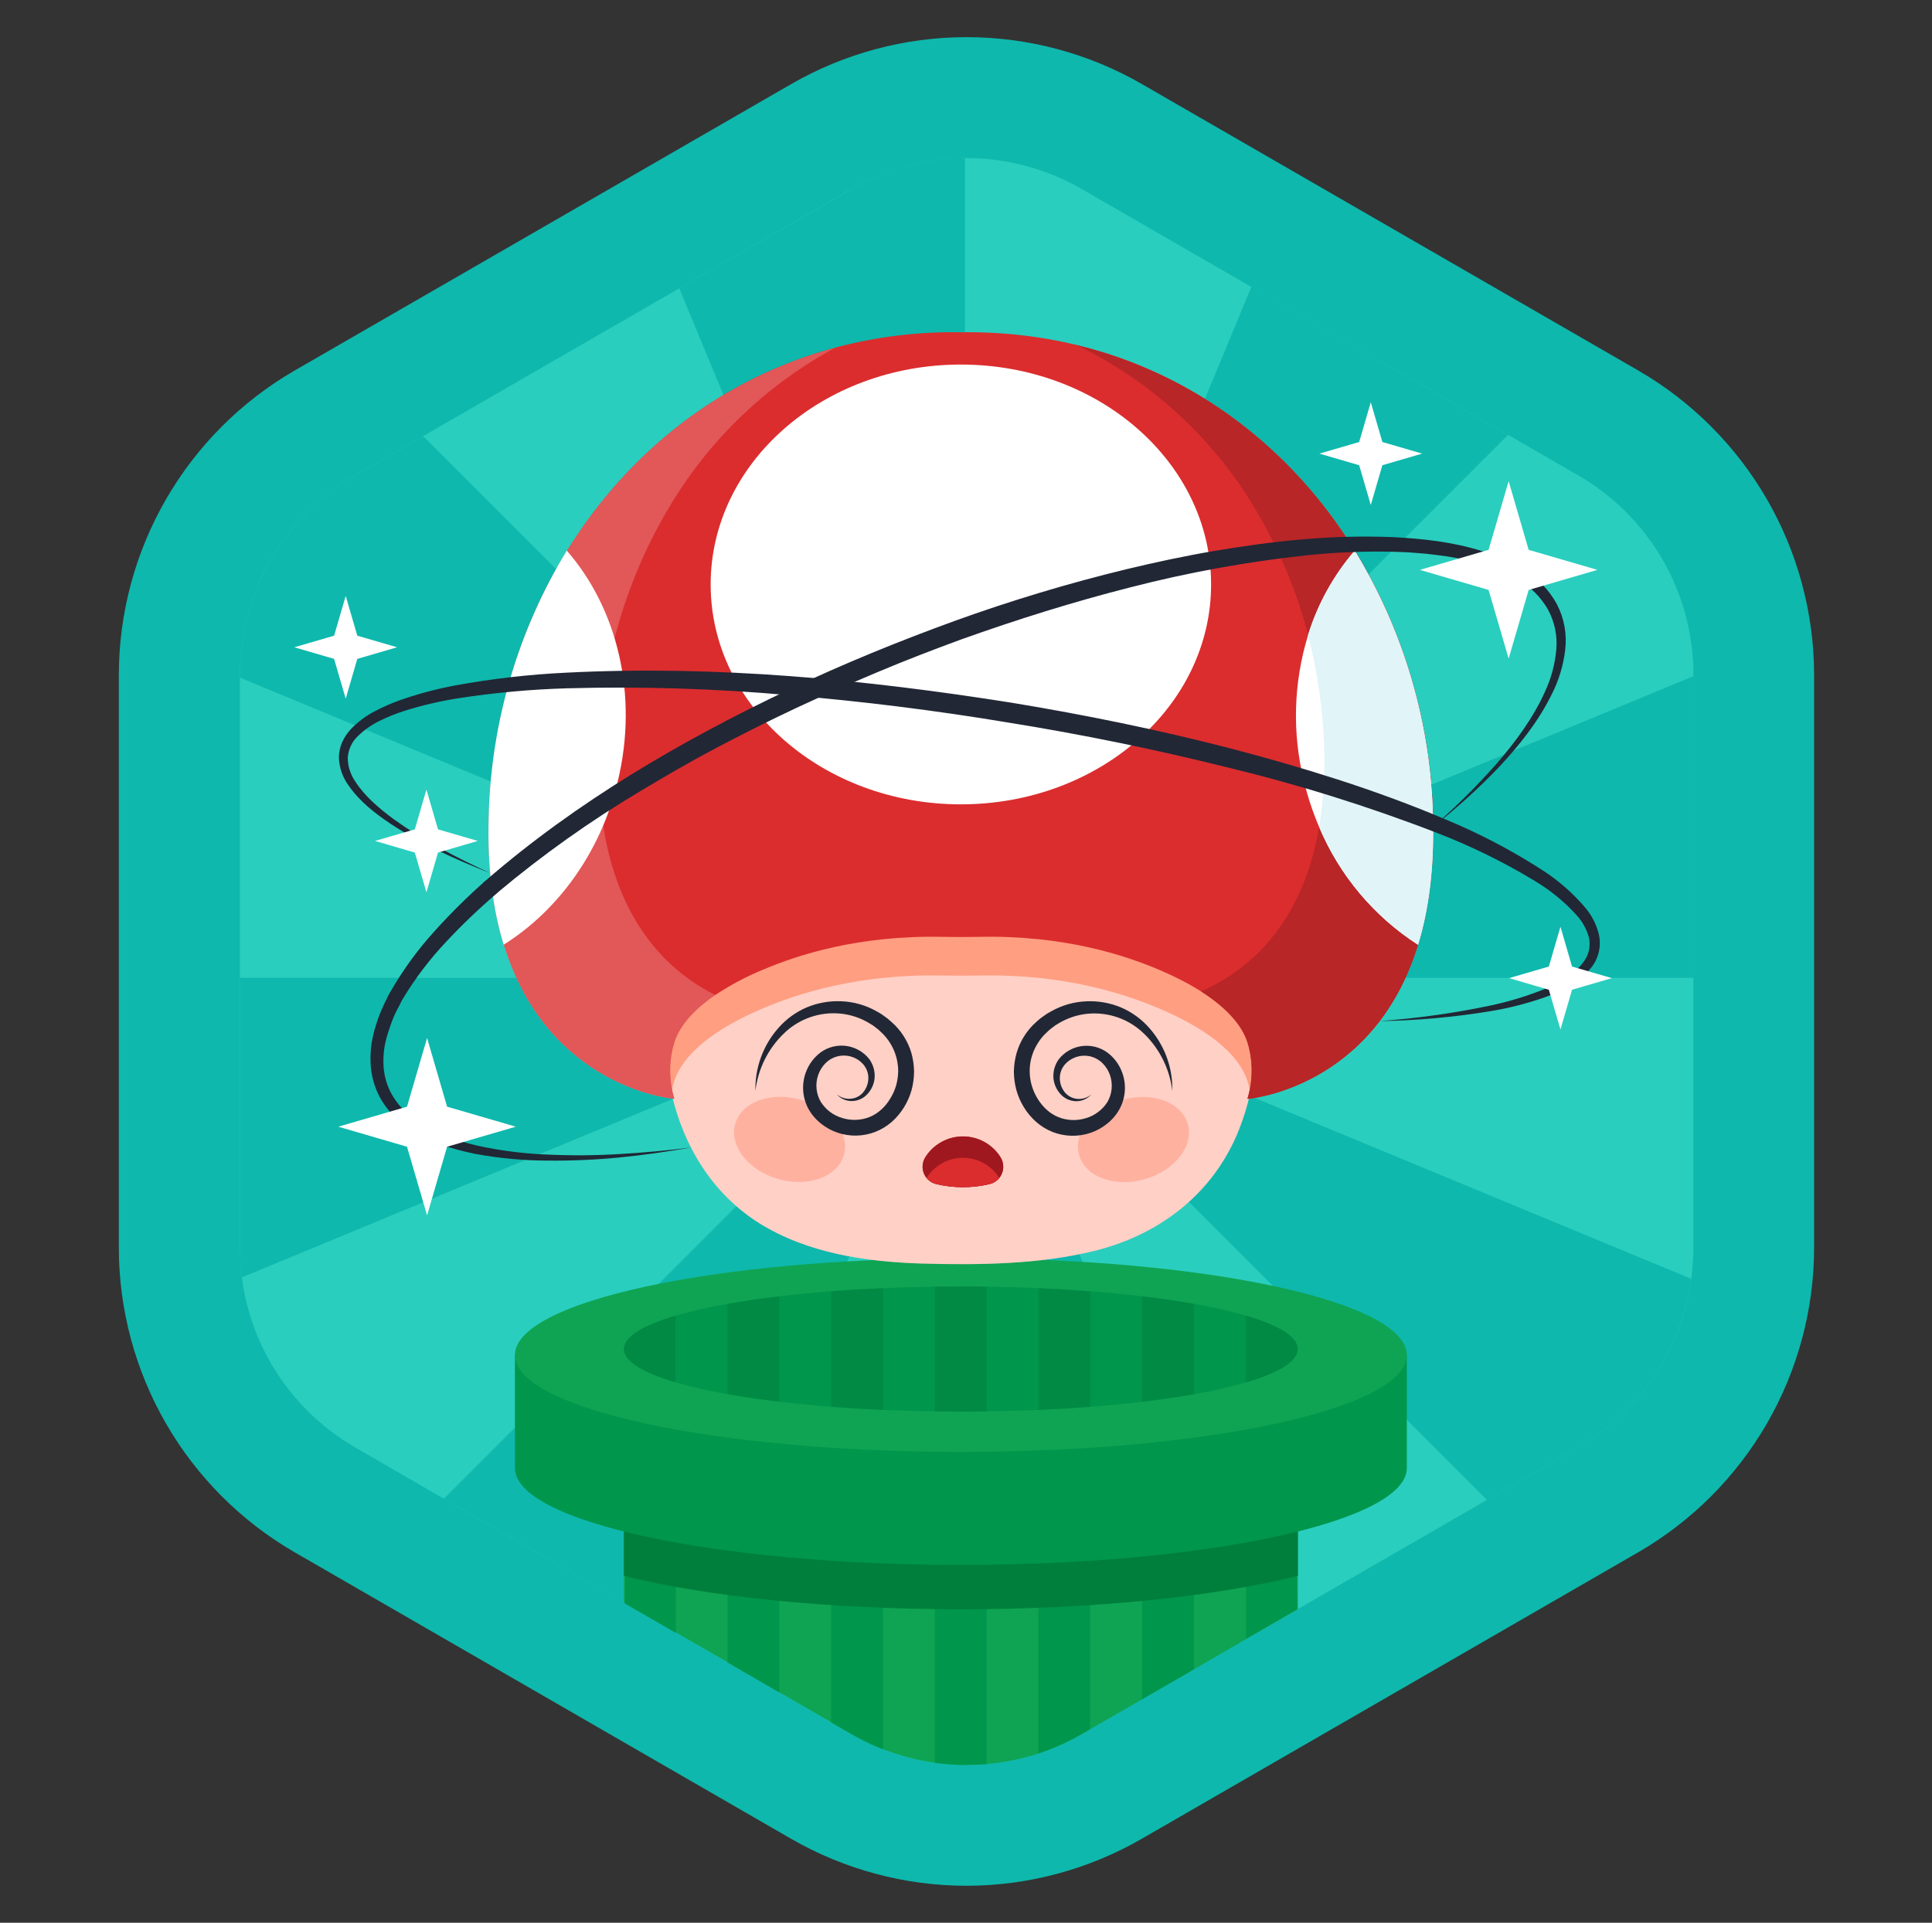
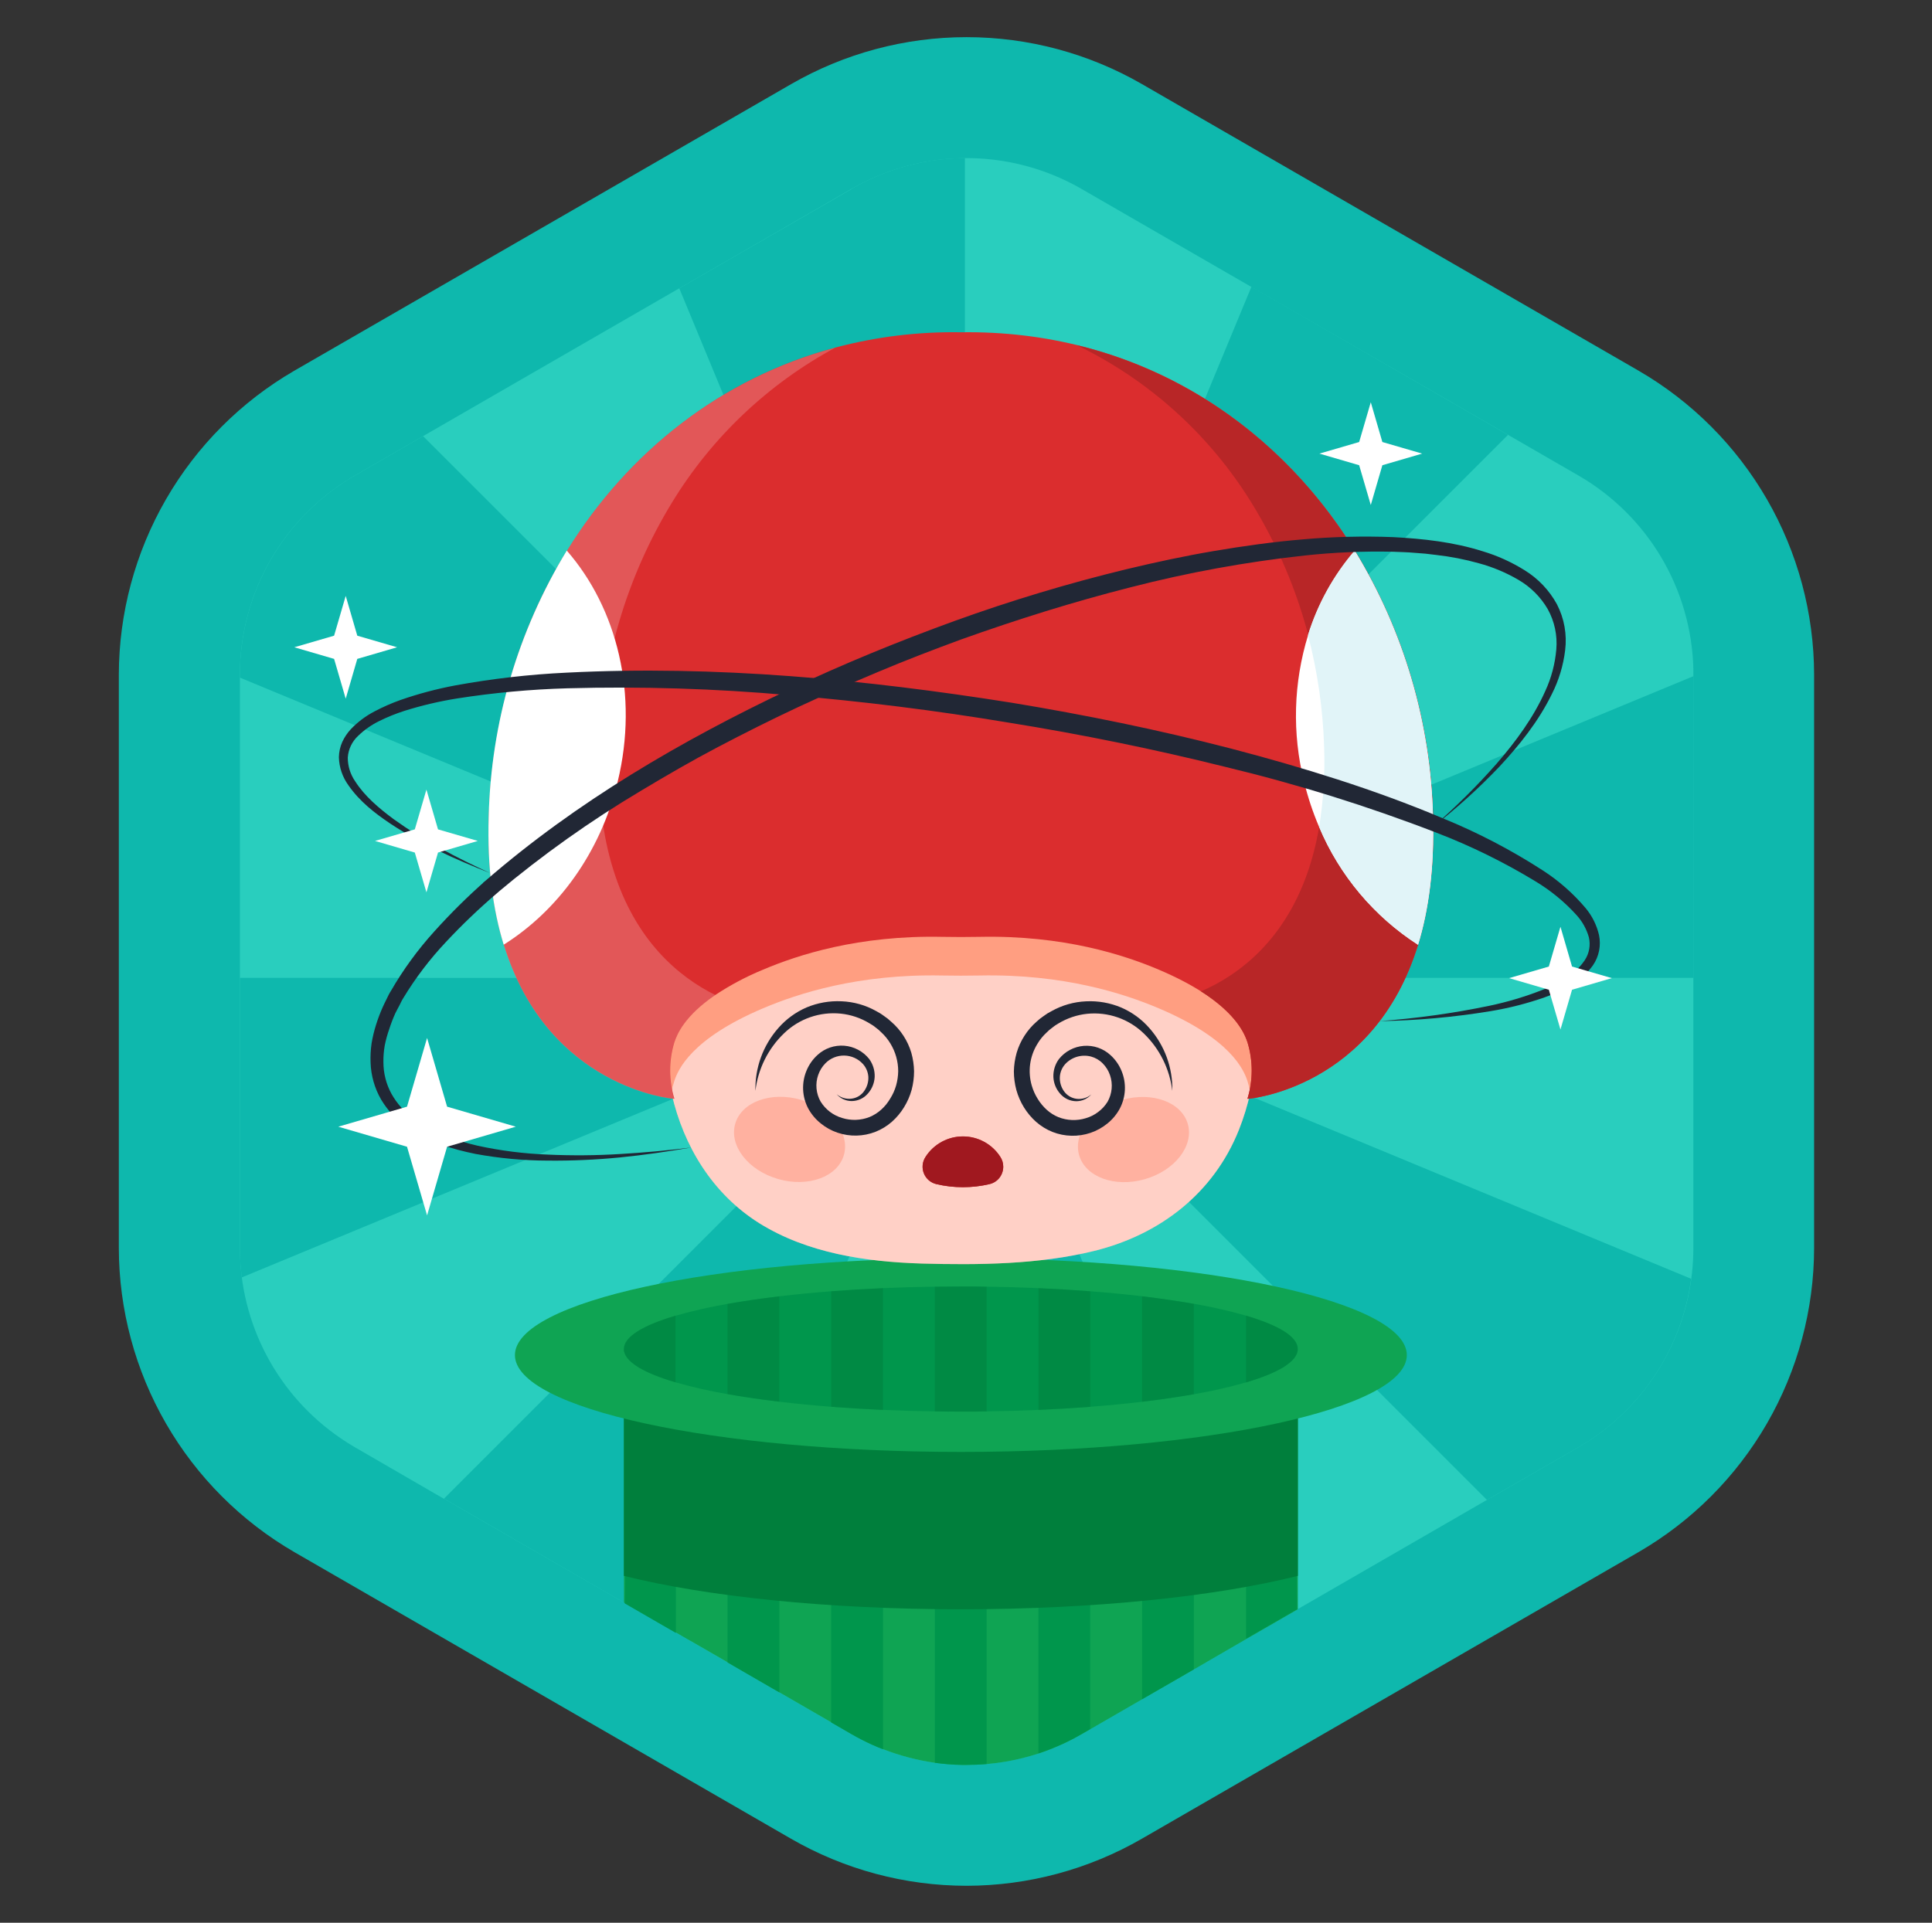
<svg xmlns="http://www.w3.org/2000/svg" width="221" height="220" viewBox="0 0 221 220" fill="none">
  <rect x="0" y="0" width="221" height="220" fill="#333333" stroke="none" />
  <g clip-path="url(#clip0_613_2226)">
    <path d="M110.574 215.769C103.521 215.767 96.593 213.911 90.484 210.386L33.702 177.609C27.596 174.075 22.524 168.999 18.995 162.89C15.466 156.78 13.603 149.851 13.593 142.796V77.204C13.604 70.154 15.465 63.23 18.99 57.125C22.515 51.019 27.579 45.945 33.679 42.409L90.484 9.632C96.589 6.107 103.515 4.251 110.565 4.251C117.615 4.251 124.541 6.107 130.646 9.632L187.428 42.409C193.527 45.945 198.592 51.019 202.117 57.125C205.642 63.23 207.503 70.154 207.514 77.204V142.796C207.503 149.846 205.642 156.77 202.118 162.876C198.593 168.981 193.528 174.055 187.428 177.591L130.646 210.368C124.544 213.896 117.623 215.759 110.574 215.769Z" fill="#0EB8AD" />
    <path d="M193.702 77.204V142.796C193.703 146.61 192.873 150.378 191.269 153.838C188.992 158.771 185.245 162.879 180.54 165.597L177.743 167.213L170.089 171.617L168.076 172.78L165.274 174.4L161.493 176.584L160.524 177.143L159.093 177.969L148.443 184.118L148.369 184.16L145.276 185.946L143.041 187.234L142.658 187.456L142.515 187.539L141.85 187.922L138.157 190.064L137.696 190.337L136.574 190.983L135.821 191.417L135.72 191.477L132.271 193.467L132.054 193.591L130.646 194.404L124.719 197.829L123.999 198.245L123.925 198.286L123.842 198.337L123.74 198.393C123.172 198.72 122.591 199.03 122.004 199.316C121.644 199.491 121.28 199.657 120.915 199.81C120.216 200.118 119.51 200.385 118.796 200.613C118.168 200.821 117.531 201.001 116.894 201.158C116.386 201.282 115.874 201.393 115.361 201.49L115.043 201.546C114.323 201.67 113.593 201.763 112.869 201.827C112.144 201.892 111.359 201.924 110.607 201.924H110.385H110.011C109.485 201.924 108.958 201.892 108.432 201.846C107.906 201.8 107.435 201.753 106.941 201.684C104.913 201.395 102.924 200.875 101.014 200.133C100.598 199.976 100.183 199.801 99.772 199.616C98.975 199.256 98.19 198.854 97.418 198.411L96.827 198.069L95.086 197.063L90.008 194.127L89.168 193.642L88.582 193.305L88.356 193.176L84.958 191.2L83.222 190.194L82.76 189.926L78.966 187.738L78.01 187.188L77.299 186.777L75.305 185.628L72.253 183.864L71.455 183.403L71.372 183.357L69.027 181.999L63.422 178.768L60.519 177.092L59.489 176.501L55.487 174.193L51.272 171.755L50.81 171.492H50.787L49.712 170.873L40.603 165.597C40.059 165.283 39.528 164.95 39.015 164.595C35.455 162.181 32.538 158.933 30.521 155.133C28.504 151.333 27.447 147.098 27.442 142.796V77.204C27.442 77.112 27.442 77.019 27.442 76.927C27.483 72.593 28.596 68.337 30.682 64.537C32.767 60.738 35.76 57.513 39.394 55.151C39.786 54.888 40.193 54.639 40.603 54.403L41.758 53.734L48.396 49.902L59.184 43.674L70.328 37.243L71.824 36.38L77.701 32.987L81.754 30.646L86.02 28.186L86.306 28.02L97.408 21.607C98.591 20.925 99.826 20.337 101.101 19.848C101.595 19.654 102.098 19.479 102.606 19.322C106.096 18.216 109.778 17.849 113.417 18.247C117.056 18.644 120.572 19.797 123.74 21.63L136.615 29.063L138.734 30.286L143.134 32.825L165.934 45.959L166.396 46.232L172.508 49.759L180.55 54.403C184.449 56.654 187.706 59.867 190.009 63.737C192.312 67.606 193.583 72.001 193.702 76.502C193.697 76.738 193.702 76.969 193.702 77.204Z" fill="#29CEBE" />
    <path d="M48.396 49.902L40.603 54.403C36.601 56.713 33.277 60.037 30.966 64.039C28.656 68.042 27.44 72.583 27.442 77.204V77.532L110.376 111.884L48.396 49.902ZM27.442 111.884V142.814C27.442 143.934 27.515 145.051 27.659 146.161L110.376 111.902L27.442 111.884ZM50.787 171.474L78.947 187.742L110.362 111.884L50.787 171.474ZM110.376 111.884V201.906C115.064 201.945 119.676 200.729 123.736 198.383L141.869 187.913L110.376 111.884ZM110.376 111.884L170.089 171.617L180.522 165.615C184.009 163.602 186.988 160.816 189.229 157.47C191.47 154.125 192.913 150.309 193.448 146.318L110.376 111.884ZM110.376 111.884H193.702V77.371L110.376 111.884ZM143.152 32.803L110.376 111.884L172.499 49.759L143.152 32.803ZM97.45 21.608L77.701 32.987L110.376 111.884V18.08C105.82 18.111 101.352 19.327 97.408 21.608H97.45Z" fill="#0EB8AD" />
    <path d="M148.461 155.048V184.132L148.387 184.174L145.294 185.96L143.06 187.248L142.677 187.47L142.534 187.553L141.869 187.936L138.176 190.078L137.714 190.351L136.592 190.997L135.84 191.431L135.738 191.491L132.29 193.481L132.073 193.605L130.665 194.418L124.737 197.843L124.017 198.259L123.943 198.3L123.86 198.351L123.759 198.406C123.191 198.734 122.609 199.043 122.023 199.33C121.663 199.505 121.298 199.671 120.933 199.824C120.235 200.131 119.528 200.399 118.814 200.627C118.187 200.835 117.55 201.015 116.913 201.172C116.405 201.296 115.892 201.407 115.38 201.504L115.061 201.559C114.341 201.684 113.612 201.776 112.887 201.841C112.162 201.906 111.377 201.938 110.625 201.938H110.403H110.029C109.503 201.938 108.977 201.906 108.451 201.86C107.924 201.813 107.454 201.767 106.96 201.698C104.931 201.409 102.942 200.888 101.032 200.147C100.617 199.99 100.201 199.814 99.79 199.63C98.993 199.27 98.208 198.868 97.436 198.425L96.845 198.083L95.105 197.077L90.027 194.141L89.186 193.656L88.6 193.319L88.374 193.19L84.958 191.2L83.222 190.194L82.76 189.926L78.966 187.738L78.01 187.188L77.299 186.777L75.305 185.628L72.253 183.864L71.455 183.403L71.372 183.357V155.048H148.461Z" fill="#0FA453" />
    <path d="M135.641 159.683L134.686 159.835L134.201 159.909L133.707 159.983L132.696 160.126H136.569V159.526L135.641 159.683ZM148.341 180.337C148.323 178.644 148.301 176.952 148.276 175.259C148.209 170.95 148.122 166.663 148.018 162.397L147.962 160.089C147.926 158.59 147.885 157.094 147.842 155.602C147.842 155.403 147.842 155.209 147.842 155.011H142.534V187.502L142.677 187.419L143.06 187.197L145.294 185.909L148.387 184.123C148.372 182.87 148.356 181.608 148.341 180.337ZM134.686 159.835L134.201 159.909L133.707 159.983L132.696 160.126H136.569V159.526L135.646 159.683L134.686 159.835ZM135.641 159.683L134.686 159.835L134.201 159.909L133.707 159.983L132.696 160.126H136.569V159.526L135.641 159.683ZM130.642 155.066V194.422L132.05 193.61L132.267 193.485L135.715 191.495L135.817 191.435L136.569 191.001V155.048L130.642 155.066ZM118.787 155.066V200.622C119.501 200.388 120.207 200.12 120.906 199.819C121.27 199.666 121.635 199.5 121.995 199.325C122.581 199.048 123.163 198.739 123.731 198.402L123.832 198.346L123.916 198.295L123.989 198.254L124.71 197.838V155.048L118.787 155.066ZM106.932 155.066V201.693C107.426 201.762 107.924 201.813 108.423 201.855C108.922 201.896 109.475 201.929 110.002 201.933H110.376H110.597C111.35 201.933 112.107 201.901 112.859 201.836V155.048L106.932 155.066ZM95.077 155.066V197.077L96.817 198.083L97.408 198.425C98.178 198.868 98.962 199.269 99.763 199.63C100.173 199.814 100.589 199.99 101.004 200.147V155.048L95.077 155.066ZM83.222 155.066V190.216L84.958 191.223L88.337 193.176L88.563 193.305L89.15 193.642V155.048L83.222 155.066ZM72.004 155.066C72.004 155.265 72.004 155.459 72.004 155.657C71.963 157.148 71.921 158.644 71.889 160.144C71.889 160.906 71.847 161.668 71.829 162.453C71.727 166.706 71.642 170.993 71.575 175.314C71.547 176.995 71.524 178.687 71.506 180.392C71.506 181.411 71.493 182.434 71.469 183.462L72.267 183.924L75.319 185.688L77.313 186.837V155.048L72.004 155.066Z" fill="#00964C" />
    <path d="M148.461 160.126V180.309C139.108 182.65 125.305 184.132 109.914 184.132C94.523 184.132 80.72 182.65 71.367 180.309V160.126H148.461Z" fill="#007F3C" />
-     <path d="M58.903 155.048V167.974C58.903 174.095 81.74 179.053 109.914 179.053C138.088 179.053 160.925 174.095 160.925 167.974V155.048H58.903Z" fill="#00964C" />
    <path d="M109.914 166.127C138.087 166.127 160.925 161.167 160.925 155.048C160.925 148.929 138.087 143.968 109.914 143.968C81.741 143.968 58.903 148.929 58.903 155.048C58.903 161.167 81.741 166.127 109.914 166.127Z" fill="#0FA453" />
    <path d="M148.461 154.355C148.461 155.74 146.291 157.065 142.534 158.173C140.571 158.729 138.58 159.181 136.569 159.526C134.755 159.844 132.77 160.135 130.642 160.389C128.767 160.611 126.787 160.804 124.714 160.961C122.812 161.109 120.832 161.229 118.787 161.317C116.862 161.405 114.881 161.46 112.859 161.488C111.884 161.488 110.902 161.495 109.914 161.511C108.926 161.526 107.932 161.518 106.932 161.488C104.91 161.46 102.929 161.405 101.004 161.317C98.959 161.229 96.979 161.109 95.077 160.961C93.004 160.8 91.024 160.606 89.15 160.384C87.021 160.13 85.036 159.84 83.222 159.516C81.225 159.174 79.248 158.725 77.299 158.173C73.541 157.065 71.372 155.759 71.372 154.355C71.372 152.952 73.541 151.646 77.299 150.538C79.248 149.984 81.225 149.534 83.222 149.19C85.036 148.866 87.021 148.576 89.15 148.322C91.024 148.1 93.004 147.906 95.077 147.745C96.979 147.597 98.959 147.477 101.004 147.389C102.929 147.301 104.91 147.246 106.932 147.218C107.92 147.218 108.914 147.211 109.914 147.195C110.914 147.18 111.896 147.188 112.859 147.218C114.881 147.246 116.862 147.301 118.787 147.389C120.832 147.477 122.812 147.597 124.714 147.745C126.787 147.902 128.767 148.095 130.642 148.317C132.77 148.571 134.755 148.862 136.569 149.18C138.58 149.525 140.571 149.977 142.534 150.533C146.291 151.646 148.461 152.952 148.461 154.355Z" fill="#00964C" />
-     <path opacity="0.5" d="M142.534 150.538V158.173L142.88 158.067L143.222 157.961C143.609 157.841 143.979 157.712 144.33 157.582C144.579 157.495 144.819 157.398 145.045 157.305C145.271 157.213 145.401 157.158 145.571 157.079C145.659 157.042 145.742 157.005 145.821 156.964C145.982 156.89 146.139 156.811 146.282 156.733L146.707 156.497C146.878 156.396 147.035 156.294 147.169 156.188C147.241 156.14 147.31 156.087 147.376 156.031C147.446 155.98 147.51 155.925 147.57 155.874C147.616 155.842 147.658 155.805 147.695 155.763L147.824 155.639C147.87 155.593 147.916 155.542 147.958 155.491C148.001 155.444 148.041 155.395 148.078 155.343C148.147 155.25 148.209 155.151 148.263 155.048C148.293 154.993 148.319 154.936 148.341 154.877C148.364 154.822 148.382 154.764 148.397 154.706C148.397 154.655 148.42 154.609 148.429 154.559C148.433 154.494 148.433 154.429 148.429 154.365C148.461 152.952 146.292 151.646 142.534 150.538ZM130.642 148.322V160.389C131.344 160.306 132.027 160.218 132.696 160.126L133.707 159.983L134.201 159.909L134.686 159.835L135.641 159.683L136.565 159.526V149.19C134.755 148.867 132.77 148.576 130.642 148.322ZM118.787 147.398V161.322C120.832 161.234 122.812 161.114 124.714 160.966V147.749C122.812 147.602 120.832 147.482 118.787 147.394V147.398ZM109.914 147.205C108.911 147.205 107.917 147.212 106.932 147.228V161.492C107.92 161.492 108.914 161.5 109.914 161.515C110.914 161.531 111.896 161.523 112.86 161.492V147.228C111.884 147.209 110.902 147.2 109.914 147.2V147.205ZM95.077 147.754V160.961C96.979 161.109 98.96 161.229 101.005 161.317V147.394C98.96 147.482 96.979 147.602 95.077 147.749V147.754ZM83.222 149.19V159.512C84.45 159.729 85.757 159.937 87.132 160.121C87.788 160.214 88.462 160.297 89.15 160.38V148.326C87.022 148.58 85.037 148.871 83.222 149.19ZM71.367 154.351C71.363 154.415 71.363 154.48 71.367 154.545C71.367 154.595 71.367 154.642 71.4 154.692C71.414 154.751 71.432 154.808 71.455 154.863C71.477 154.922 71.504 154.979 71.534 155.034C71.587 155.137 71.649 155.236 71.718 155.329C71.756 155.381 71.796 155.43 71.838 155.477C71.88 155.528 71.926 155.579 71.972 155.625L72.101 155.75C72.138 155.791 72.18 155.828 72.226 155.86C72.286 155.911 72.351 155.967 72.42 156.017C72.486 156.073 72.556 156.126 72.628 156.174C72.775 156.28 72.932 156.382 73.089 156.484L73.514 156.719C73.662 156.797 73.819 156.876 73.976 156.95C74.054 156.991 74.137 157.028 74.225 157.065C74.396 157.144 74.571 157.218 74.751 157.291C74.931 157.365 75.213 157.481 75.467 157.568C75.817 157.698 76.187 157.827 76.575 157.947L76.916 158.053L77.262 158.159V150.538C73.537 151.646 71.367 152.952 71.367 154.355V154.351Z" fill="#007F3C" />
+     <path opacity="0.5" d="M142.534 150.538V158.173L142.88 158.067L143.222 157.961C143.609 157.841 143.979 157.712 144.33 157.582C144.579 157.495 144.819 157.398 145.045 157.305C145.271 157.213 145.401 157.158 145.571 157.079C145.659 157.042 145.742 157.005 145.821 156.964C145.982 156.89 146.139 156.811 146.282 156.733L146.707 156.497C146.878 156.396 147.035 156.294 147.169 156.188C147.241 156.14 147.31 156.087 147.376 156.031C147.446 155.98 147.51 155.925 147.57 155.874C147.616 155.842 147.658 155.805 147.695 155.763L147.824 155.639C147.87 155.593 147.916 155.542 147.958 155.491C148.001 155.444 148.041 155.395 148.078 155.343C148.147 155.25 148.209 155.151 148.263 155.048C148.293 154.993 148.319 154.936 148.341 154.877C148.364 154.822 148.382 154.764 148.397 154.706C148.397 154.655 148.42 154.609 148.429 154.559C148.433 154.494 148.433 154.429 148.429 154.365C148.461 152.952 146.292 151.646 142.534 150.538ZM130.642 148.322V160.389C131.344 160.306 132.027 160.218 132.696 160.126L133.707 159.983L134.201 159.909L134.686 159.835L135.641 159.683L136.565 159.526V149.19C134.755 148.867 132.77 148.576 130.642 148.322ZM118.787 147.398V161.322C120.832 161.234 122.812 161.114 124.714 160.966V147.749C122.812 147.602 120.832 147.482 118.787 147.394V147.398ZM109.914 147.205C108.911 147.205 107.917 147.212 106.932 147.228V161.492C107.92 161.492 108.914 161.5 109.914 161.515C110.914 161.531 111.896 161.523 112.86 161.492V147.228C111.884 147.209 110.902 147.2 109.914 147.2V147.205ZM95.077 147.754V160.961C96.979 161.109 98.96 161.229 101.005 161.317V147.394C98.96 147.482 96.979 147.602 95.077 147.749V147.754ZM83.222 149.19V159.512C84.45 159.729 85.757 159.937 87.132 160.121C87.788 160.214 88.462 160.297 89.15 160.38V148.326C87.022 148.58 85.037 148.871 83.222 149.19ZM71.367 154.351C71.363 154.415 71.363 154.48 71.367 154.545C71.367 154.595 71.367 154.642 71.4 154.692C71.414 154.751 71.432 154.808 71.455 154.863C71.477 154.922 71.504 154.979 71.534 155.034C71.587 155.137 71.649 155.236 71.718 155.329C71.756 155.381 71.796 155.43 71.838 155.477C71.88 155.528 71.926 155.579 71.972 155.625L72.101 155.75C72.138 155.791 72.18 155.828 72.226 155.86C72.286 155.911 72.351 155.967 72.42 156.017C72.486 156.073 72.556 156.126 72.628 156.174C72.775 156.28 72.932 156.382 73.089 156.484L73.514 156.719C73.662 156.797 73.819 156.876 73.976 156.95C74.054 156.991 74.137 157.028 74.225 157.065C74.396 157.144 74.571 157.218 74.751 157.291C74.931 157.365 75.213 157.481 75.467 157.568C75.817 157.698 76.187 157.827 76.575 157.947L76.916 158.053L77.262 158.159V150.538C73.537 151.646 71.367 152.952 71.367 154.355V154.351" fill="#007F3C" />
    <path d="M143.023 125.008C142.703 126.465 142.267 127.893 141.717 129.278C138.822 136.54 132.673 141.281 125.162 143.128C118.847 144.688 111.876 144.753 105.413 144.573C99.024 144.374 92.358 143.391 86.851 139.956C81.537 136.619 78.204 131.185 76.833 125.161L76.805 125.036C75.769 120.031 75.719 114.872 76.658 109.847C82.797 98.615 96.143 97.503 104.153 97.965C107.997 98.187 111.85 98.187 115.694 97.965C123.703 97.503 137.049 98.615 143.189 109.847C144.034 111.389 143.803 114.427 143.849 116.098C143.94 119.091 143.663 122.083 143.023 125.008Z" fill="#FFB1A0" />
    <path opacity="0.4" d="M143.023 125.008C142.703 126.465 142.267 127.893 141.717 129.278C138.822 136.54 132.673 141.281 125.162 143.128C118.847 144.688 111.876 144.753 105.413 144.573C99.024 144.374 92.358 143.391 86.851 139.956C81.537 136.619 78.204 131.185 76.833 125.161L76.805 125.036C75.769 120.031 75.719 114.872 76.658 109.847C82.797 98.615 96.143 97.503 104.153 97.965C107.997 98.187 111.85 98.187 115.694 97.965C123.703 97.503 137.049 98.615 143.189 109.847C144.034 111.389 143.803 114.427 143.849 116.098C143.94 119.091 143.663 122.083 143.023 125.008Z" fill="white" />
    <path d="M143.023 125.008C142.946 124.555 142.834 124.109 142.691 123.674C142.266 122.399 140.789 118.863 132.535 115.364C128.592 113.693 121.663 111.417 112.052 111.616C110.625 111.643 109.203 111.643 107.777 111.616C98.165 111.417 91.236 113.693 87.294 115.364C79.04 118.863 77.562 122.399 77.138 123.674C76.994 124.105 76.883 124.546 76.805 124.994C75.769 119.989 75.719 114.83 76.658 109.806C82.797 98.574 96.143 97.462 104.153 97.923C107.997 98.146 111.85 98.146 115.694 97.923C123.703 97.462 137.049 98.574 143.189 109.806C144.034 111.348 143.803 114.385 143.849 116.056C143.944 119.063 143.666 122.069 143.023 125.008Z" fill="#FF9E81" />
    <path d="M162.209 108.102C157.163 124.528 142.852 125.714 142.852 125.714H142.695C143.342 123.609 143.342 121.357 142.695 119.251C142.271 117.977 140.793 114.441 132.539 110.942C128.597 109.27 121.668 106.994 112.056 107.193C110.63 107.221 109.208 107.221 107.781 107.193C98.17 106.994 91.241 109.27 87.298 110.942C85.39 111.725 83.562 112.693 81.842 113.832C78.301 116.241 77.447 118.333 77.142 119.251C76.496 121.357 76.496 123.609 77.142 125.714H76.985C76.985 125.714 62.675 124.528 57.629 108.089C56.415 104.141 55.731 99.317 55.911 93.417C56.04 88.967 56.638 84.543 57.693 80.219C57.758 79.951 57.823 79.688 57.897 79.42C59.059 74.887 60.751 70.507 62.938 66.369C62.961 66.338 62.979 66.304 62.993 66.267C63.279 65.732 63.575 65.196 63.875 64.665C64.175 64.135 64.521 63.548 64.863 62.999C71.834 51.721 82.497 43.254 95.552 39.769C100.239 38.522 105.075 37.934 109.923 38.019C129.525 37.728 145.599 47.815 154.984 62.999C160.582 72.179 163.668 82.669 163.935 93.417C164.088 99.331 163.423 104.141 162.209 108.102Z" fill="#DB2D2E" />
    <path d="M162.209 108.103C157.163 124.528 142.852 125.715 142.852 125.715H142.695C143.341 123.609 143.341 121.357 142.695 119.251C142.372 118.282 141.44 116.02 137.382 113.43C141.536 111.639 147.192 107.636 149.906 98.814C151.009 95.222 151.633 90.828 151.471 85.454C151.22 75.675 148.407 66.133 143.314 57.782C138.501 49.867 131.501 43.513 123.159 39.487C136.731 42.783 147.806 51.407 154.975 63.031C160.572 72.211 163.659 82.701 163.926 93.45C164.088 99.331 163.423 104.142 162.209 108.103Z" fill="#B82627" />
    <path opacity="0.2" d="M68.528 85.782C68.367 91.271 68.99 95.763 70.13 99.428C72.669 107.692 77.719 111.814 81.828 113.85C78.287 116.26 77.433 118.351 77.128 119.27C76.482 121.376 76.482 123.627 77.128 125.733H76.972C76.972 125.733 62.661 124.547 57.615 108.107C56.401 104.16 55.718 99.336 55.898 93.436C56.026 88.986 56.624 84.562 57.679 80.237C57.744 79.97 57.809 79.707 57.883 79.439C59.061 74.911 60.752 70.532 62.924 66.388C62.947 66.357 62.965 66.323 62.979 66.286C63.265 65.751 63.561 65.215 63.861 64.684C64.161 64.153 64.507 63.567 64.849 63.018C71.82 51.74 82.483 43.273 95.539 39.787C87.853 43.936 81.407 50.052 76.861 57.51C71.657 66.043 68.784 75.791 68.528 85.782Z" fill="white" />
-     <path d="M109.914 92.032C125.721 92.032 138.536 80.768 138.536 66.872C138.536 52.977 125.721 41.712 109.914 41.712C94.107 41.712 81.292 52.977 81.292 66.872C81.292 80.768 94.107 92.032 109.914 92.032Z" fill="white" />
    <path d="M70.656 89.438C68.671 97.609 63.787 104.211 57.62 108.089C56.405 104.142 55.722 99.317 55.902 93.418C56.164 82.671 59.244 72.181 64.835 62.999C70.592 69.596 73.08 79.48 70.656 89.438Z" fill="white" />
    <path d="M162.209 108.102C157.164 104.853 153.22 100.154 150.894 94.622C150.178 92.949 149.602 91.22 149.172 89.452C147.792 83.918 147.952 78.111 149.634 72.661C150.733 69.114 152.549 65.829 154.97 63.013C160.568 72.193 163.654 82.682 163.921 93.431C164.088 99.331 163.423 104.141 162.209 108.102Z" fill="white" />
    <path d="M114.761 133.494C114.76 133.967 114.598 134.427 114.3 134.795C114.015 135.144 113.621 135.388 113.182 135.488C111.188 135.956 109.111 135.956 107.117 135.488C106.795 135.413 106.497 135.262 106.247 135.048C105.997 134.833 105.802 134.561 105.68 134.255C105.557 133.949 105.511 133.618 105.544 133.29C105.577 132.962 105.689 132.647 105.87 132.372C106.329 131.653 106.962 131.062 107.71 130.652C108.458 130.242 109.297 130.027 110.149 130.027C111.002 130.027 111.841 130.242 112.589 130.652C113.337 131.062 113.97 131.653 114.429 132.372C114.647 132.705 114.762 133.095 114.761 133.494Z" fill="#DB2D2E" />
    <path d="M114.761 133.494C114.76 133.967 114.598 134.427 114.3 134.795C114.015 135.144 113.621 135.388 113.182 135.488C111.188 135.956 109.111 135.956 107.117 135.488C106.795 135.413 106.497 135.262 106.247 135.048C105.997 134.833 105.802 134.561 105.68 134.255C105.557 133.949 105.511 133.618 105.544 133.29C105.577 132.962 105.689 132.647 105.87 132.372C106.329 131.653 106.962 131.062 107.71 130.652C108.458 130.242 109.297 130.027 110.149 130.027C111.002 130.027 111.841 130.242 112.589 130.652C113.337 131.062 113.97 131.653 114.429 132.372C114.647 132.705 114.762 133.095 114.761 133.494Z" fill="#A0181F" />
-     <path d="M114.295 134.781C114.01 135.13 113.617 135.373 113.178 135.474C111.183 135.942 109.107 135.942 107.112 135.474C106.673 135.373 106.28 135.13 105.995 134.781C106.434 134.075 107.046 133.493 107.773 133.089C108.5 132.685 109.318 132.473 110.15 132.473C110.981 132.473 111.799 132.685 112.526 133.089C113.253 133.493 113.865 134.075 114.304 134.781H114.295Z" fill="#DB2D2E" />
    <path d="M162.209 108.103C157.164 104.853 153.22 100.154 150.894 94.622C151.387 91.602 151.579 88.54 151.466 85.482C151.334 81.151 150.714 76.849 149.62 72.657C150.719 69.109 152.535 65.825 154.956 63.008C160.554 72.188 163.641 82.678 163.908 93.427C164.088 99.331 163.423 104.142 162.209 108.103Z" fill="#E1F4F8" />
    <path d="M157.805 116.836C162.031 116.526 166.231 115.939 170.38 115.077C172.435 114.645 174.45 114.043 176.404 113.276C177.371 112.899 178.299 112.427 179.174 111.868C180.017 111.357 180.738 110.669 181.288 109.851C181.538 109.47 181.707 109.043 181.786 108.594C181.866 108.146 181.853 107.686 181.75 107.243C181.488 106.31 181.014 105.451 180.365 104.732C178.988 103.206 177.392 101.893 175.629 100.835C172.046 98.657 168.277 96.803 164.365 95.296C156.49 92.25 148.421 89.731 140.212 87.757C132.013 85.716 123.731 84.024 115.366 82.679C107.029 81.288 98.642 80.24 90.207 79.535C81.792 78.784 73.34 78.523 64.895 78.755C60.689 78.875 56.495 79.26 52.339 79.909C50.276 80.235 48.241 80.713 46.249 81.34C45.271 81.654 44.318 82.04 43.397 82.494C42.499 82.931 41.676 83.508 40.959 84.202C40.27 84.846 39.849 85.727 39.782 86.668C39.777 87.639 40.07 88.588 40.622 89.387C41.707 91.095 43.346 92.475 45.022 93.721C46.736 94.953 48.53 96.07 50.39 97.068C52.237 98.084 54.153 99.021 56.082 99.903C52.135 98.352 48.234 96.607 44.657 94.243C42.884 93.052 41.148 91.713 39.87 89.871C39.181 88.932 38.795 87.804 38.766 86.64C38.775 86.036 38.907 85.441 39.154 84.89C39.401 84.355 39.731 83.863 40.133 83.431C40.911 82.615 41.819 81.931 42.819 81.409C43.786 80.897 44.789 80.456 45.82 80.089C47.858 79.382 49.946 78.826 52.066 78.427C56.277 77.655 60.535 77.166 64.812 76.964C81.893 76.101 98.932 77.739 115.74 80.408C124.142 81.793 132.498 83.496 140.747 85.633C144.874 86.709 148.974 87.882 153.031 89.193C157.089 90.504 161.11 91.963 165.034 93.624C169.015 95.247 172.835 97.238 176.446 99.57C178.293 100.76 179.953 102.218 181.372 103.896C182.118 104.79 182.645 105.846 182.909 106.98C183.034 107.576 183.036 108.192 182.917 108.789C182.797 109.387 182.557 109.954 182.212 110.456C181.543 111.383 180.681 112.154 179.687 112.718C178.745 113.273 177.753 113.737 176.723 114.103C174.699 114.814 172.617 115.347 170.5 115.695C166.302 116.388 162.059 116.769 157.805 116.836Z" fill="#212735" />
    <path d="M163.945 94.576C166.509 92.35 168.922 89.957 171.169 87.411C173.38 84.863 175.412 82.107 176.769 79.055C177.46 77.557 177.884 75.949 178.025 74.305C178.164 72.703 177.822 71.095 177.041 69.689C176.233 68.304 175.08 67.153 173.694 66.346C172.28 65.518 170.762 64.881 169.18 64.453C167.58 64.004 165.947 63.684 164.295 63.498L163.054 63.35L161.803 63.253C160.972 63.175 160.131 63.165 159.296 63.128C155.934 63.056 152.571 63.201 149.227 63.562C142.517 64.296 135.868 65.51 129.331 67.196C122.78 68.858 116.317 70.889 109.942 73.165C106.77 74.333 103.613 75.542 100.492 76.858C97.371 78.174 94.274 79.512 91.213 80.944C88.153 82.375 85.129 83.898 82.137 85.468C79.146 87.037 76.224 88.736 73.329 90.472C67.533 93.921 62.026 97.835 56.862 102.175L57.2 101.436V101.898L56.867 102.184C54.808 103.94 52.851 105.811 51.004 107.789C49.166 109.741 47.538 111.881 46.148 114.173C45.963 114.455 45.834 114.755 45.686 115.046C45.538 115.337 45.368 115.628 45.224 115.928C44.956 116.523 44.721 117.133 44.523 117.756C44.305 118.372 44.132 119.003 44.006 119.644C43.897 120.272 43.847 120.909 43.858 121.546C43.86 122.807 44.177 124.049 44.781 125.156C45.411 126.276 46.277 127.245 47.32 127.995C48.384 128.776 49.547 129.413 50.778 129.888C52.026 130.386 53.31 130.788 54.619 131.088C57.275 131.667 59.977 132.008 62.693 132.109C65.424 132.232 68.159 132.211 70.887 132.044C73.62 131.887 76.348 131.638 79.072 131.296C76.371 131.758 73.652 132.164 70.915 132.432C68.175 132.701 65.423 132.823 62.67 132.796C59.901 132.789 57.139 132.534 54.416 132.035C51.697 131.485 48.945 130.65 46.568 128.983C45.363 128.152 44.351 127.072 43.6 125.816C42.853 124.525 42.438 123.069 42.39 121.578C42.361 120.844 42.4 120.108 42.505 119.381C42.623 118.668 42.791 117.964 43.009 117.276C43.222 116.591 43.475 115.919 43.766 115.263C43.904 114.935 44.075 114.626 44.227 114.303C44.38 113.979 44.532 113.661 44.717 113.379C46.124 110.944 47.786 108.664 49.675 106.579C51.534 104.51 53.513 102.553 55.602 100.716L55.265 101.455V100.993L55.602 100.716C66.003 91.705 77.927 84.752 90.262 78.898C96.439 75.967 102.773 73.382 109.189 71.05C115.62 68.725 122.173 66.751 128.818 65.137C132.147 64.338 135.489 63.618 138.868 63.045C142.247 62.473 145.636 61.997 149.057 61.711C152.481 61.409 155.921 61.325 159.356 61.457C162.795 61.637 166.257 62.016 169.595 63.073C171.287 63.579 172.903 64.311 174.401 65.247C175.949 66.2 177.222 67.54 178.094 69.135C178.933 70.755 179.261 72.591 179.036 74.402C178.825 76.147 178.311 77.842 177.517 79.411C175.993 82.532 173.824 85.237 171.515 87.721C169.162 90.187 166.632 92.479 163.945 94.576Z" fill="#212735" />
-     <path d="M174.862 67.5L182.724 65.205L174.862 62.911L172.573 55.054L170.278 62.911L162.417 65.205L170.278 67.5L172.573 75.357L174.862 67.5Z" fill="white" />
    <path d="M51.143 131.208L59.005 128.914L51.143 126.624L48.853 118.762L46.559 126.624L38.697 128.914L46.559 131.208L48.853 139.065L51.143 131.208Z" fill="white" />
    <path d="M40.871 75.39L45.423 74.06L40.871 72.735L39.546 68.183L38.217 72.735L33.665 74.06L38.217 75.39L39.546 79.942L40.871 75.39Z" fill="white" />
    <path d="M50.104 97.549L54.656 96.219L50.104 94.895L48.779 90.343L47.45 94.895L42.898 96.219L47.45 97.549L48.779 102.101L50.104 97.549Z" fill="white" />
    <path d="M179.825 113.245L184.377 111.916L179.825 110.591L178.5 106.039L177.171 110.591L172.623 111.916L177.171 113.245L178.5 117.797L179.825 113.245Z" fill="white" />
    <path d="M158.128 53.23L162.68 51.901L158.128 50.576L156.803 46.024L155.473 50.576L150.926 51.901L155.473 53.23L156.803 57.782L158.128 53.23Z" fill="white" />
    <path d="M96.532 132.155C97.251 129.65 95.05 126.821 91.617 125.835C88.184 124.849 84.818 126.08 84.099 128.585C83.38 131.089 85.58 133.919 89.013 134.905C92.447 135.89 95.813 134.659 96.532 132.155Z" fill="#FFB1A0" />
    <path d="M130.958 134.921C134.391 133.936 136.592 131.106 135.873 128.602C135.154 126.097 131.787 124.866 128.354 125.852C124.921 126.838 122.721 129.667 123.44 132.172C124.159 134.676 127.525 135.907 130.958 134.921Z" fill="#FFB1A0" />
    <path d="M124.848 125.211C124.631 125.46 124.364 125.658 124.064 125.795C123.763 125.931 123.438 126.001 123.108 126.001C122.762 125.997 122.42 125.919 122.106 125.774C121.791 125.628 121.511 125.418 121.284 125.156C120.808 124.626 120.529 123.947 120.495 123.235C120.468 122.501 120.689 121.779 121.123 121.186C121.468 120.75 121.899 120.39 122.39 120.129C122.881 119.867 123.42 119.71 123.974 119.667C124.529 119.624 125.086 119.695 125.611 119.877C126.136 120.059 126.619 120.347 127.027 120.724C127.576 121.221 128.007 121.835 128.288 122.52C128.576 123.212 128.708 123.959 128.674 124.707C128.639 125.456 128.44 126.188 128.089 126.85C127.733 127.51 127.248 128.09 126.663 128.558C126.091 129.023 125.44 129.383 124.742 129.62C123.329 130.097 121.792 130.061 120.403 129.518C119.712 129.243 119.073 128.851 118.515 128.36C117.976 127.878 117.51 127.321 117.13 126.707C116.749 126.089 116.457 125.421 116.262 124.722C116.075 124.026 115.979 123.309 115.976 122.589C115.991 121.869 116.098 121.154 116.294 120.461C116.497 119.772 116.797 119.116 117.185 118.513C117.567 117.912 118.034 117.37 118.57 116.902L118.962 116.56C119.101 116.454 119.244 116.357 119.387 116.251C119.53 116.145 119.669 116.048 119.816 115.955L120.278 115.697C121.491 115.015 122.848 114.629 124.239 114.57C125.614 114.503 126.987 114.746 128.255 115.281C129.496 115.817 130.601 116.625 131.487 117.645C133.228 119.623 134.16 122.184 134.1 124.819C133.804 122.323 132.656 120.006 130.85 118.259C129.998 117.431 128.976 116.8 127.855 116.409C126.734 116.018 125.54 115.878 124.359 115.997C123.203 116.119 122.087 116.493 121.091 117.091L120.726 117.317C120.606 117.396 120.495 117.488 120.38 117.576C120.264 117.663 120.149 117.747 120.038 117.839L119.729 118.134C119.314 118.512 118.958 118.949 118.672 119.432C118.234 120.139 117.95 120.931 117.838 121.756C117.727 122.581 117.791 123.42 118.025 124.219C118.179 124.747 118.404 125.252 118.695 125.719C118.979 126.187 119.329 126.611 119.733 126.979C120.128 127.336 120.581 127.622 121.072 127.824C122.071 128.219 123.175 128.261 124.202 127.944C125.238 127.647 126.126 126.976 126.695 126.061C126.954 125.602 127.112 125.094 127.16 124.569C127.208 124.045 127.144 123.516 126.972 123.018C126.8 122.511 126.514 122.05 126.136 121.671C125.769 121.296 125.308 121.027 124.802 120.89C124.278 120.753 123.726 120.761 123.205 120.913C122.685 121.065 122.216 121.355 121.848 121.754C121.48 122.163 121.264 122.686 121.234 123.235C121.207 123.806 121.37 124.369 121.695 124.837C121.861 125.079 122.076 125.282 122.326 125.435C122.576 125.587 122.855 125.686 123.145 125.724C123.449 125.763 123.758 125.738 124.051 125.649C124.345 125.561 124.616 125.412 124.848 125.211Z" fill="#212735" />
    <path d="M86.412 124.81C86.352 122.175 87.284 119.614 89.025 117.636C89.913 116.617 91.017 115.809 92.256 115.272C93.524 114.741 94.895 114.5 96.268 114.566C97.658 114.622 99.016 115.007 100.229 115.688L100.691 115.951C100.838 116.038 100.972 116.145 101.12 116.246C101.268 116.348 101.406 116.445 101.54 116.551L101.937 116.897C103.03 117.837 103.831 119.071 104.245 120.452C104.44 121.145 104.545 121.86 104.559 122.58C104.558 123.3 104.463 124.017 104.278 124.713C104.083 125.408 103.793 126.073 103.414 126.688C103.037 127.306 102.57 127.865 102.029 128.346C101.473 128.836 100.836 129.227 100.146 129.5C98.756 130.043 97.22 130.079 95.806 129.601C95.108 129.365 94.457 129.006 93.886 128.54C93.3 128.073 92.814 127.493 92.455 126.836C92.104 126.173 91.904 125.441 91.869 124.691C91.835 123.942 91.967 123.194 92.256 122.501C92.538 121.816 92.968 121.203 93.517 120.706C93.926 120.329 94.409 120.041 94.934 119.86C95.46 119.678 96.017 119.607 96.572 119.65C97.126 119.693 97.666 119.851 98.157 120.112C98.648 120.373 99.08 120.732 99.426 121.167C99.859 121.761 100.08 122.483 100.054 123.217C100.02 123.929 99.741 124.607 99.264 125.137C99.037 125.399 98.757 125.609 98.443 125.755C98.129 125.9 97.787 125.978 97.441 125.982C97.111 125.985 96.784 125.915 96.484 125.779C96.183 125.643 95.916 125.443 95.7 125.193C95.935 125.395 96.209 125.546 96.506 125.634C96.803 125.722 97.115 125.747 97.422 125.705C97.713 125.668 97.992 125.569 98.241 125.416C98.49 125.262 98.703 125.057 98.867 124.814C99.193 124.347 99.355 123.786 99.329 123.217C99.296 122.669 99.078 122.148 98.71 121.74C98.44 121.443 98.113 121.205 97.748 121.04C97.383 120.874 96.988 120.784 96.587 120.776C96.186 120.768 95.788 120.841 95.416 120.992C95.045 121.142 94.708 121.367 94.426 121.652C94.05 122.033 93.765 122.494 93.591 123C93.418 123.497 93.353 124.025 93.401 124.549C93.449 125.073 93.608 125.58 93.868 126.038C94.43 126.95 95.312 127.622 96.342 127.921C97.368 128.242 98.472 128.201 99.472 127.806C99.962 127.603 100.413 127.317 100.806 126.961C101.008 126.778 101.196 126.58 101.369 126.37C101.538 126.157 101.692 125.934 101.831 125.701C102.125 125.235 102.352 124.73 102.505 124.2C102.654 123.668 102.734 123.119 102.745 122.566C102.744 121.452 102.437 120.36 101.859 119.408C101.57 118.928 101.214 118.491 100.801 118.111L100.492 117.82C100.381 117.728 100.261 117.645 100.15 117.553C100.04 117.46 99.924 117.377 99.804 117.299L99.435 117.073C98.441 116.471 97.327 116.097 96.171 115.978C94.989 115.858 93.795 115.998 92.673 116.389C91.55 116.78 90.528 117.412 89.676 118.24C87.86 119.986 86.707 122.308 86.412 124.81Z" fill="#212735" />
  </g>
  <defs>
    <clipPath id="clip0_613_2226">
      <rect width="220" height="220" fill="white" transform="translate(0.5)" />
    </clipPath>
  </defs>
</svg>